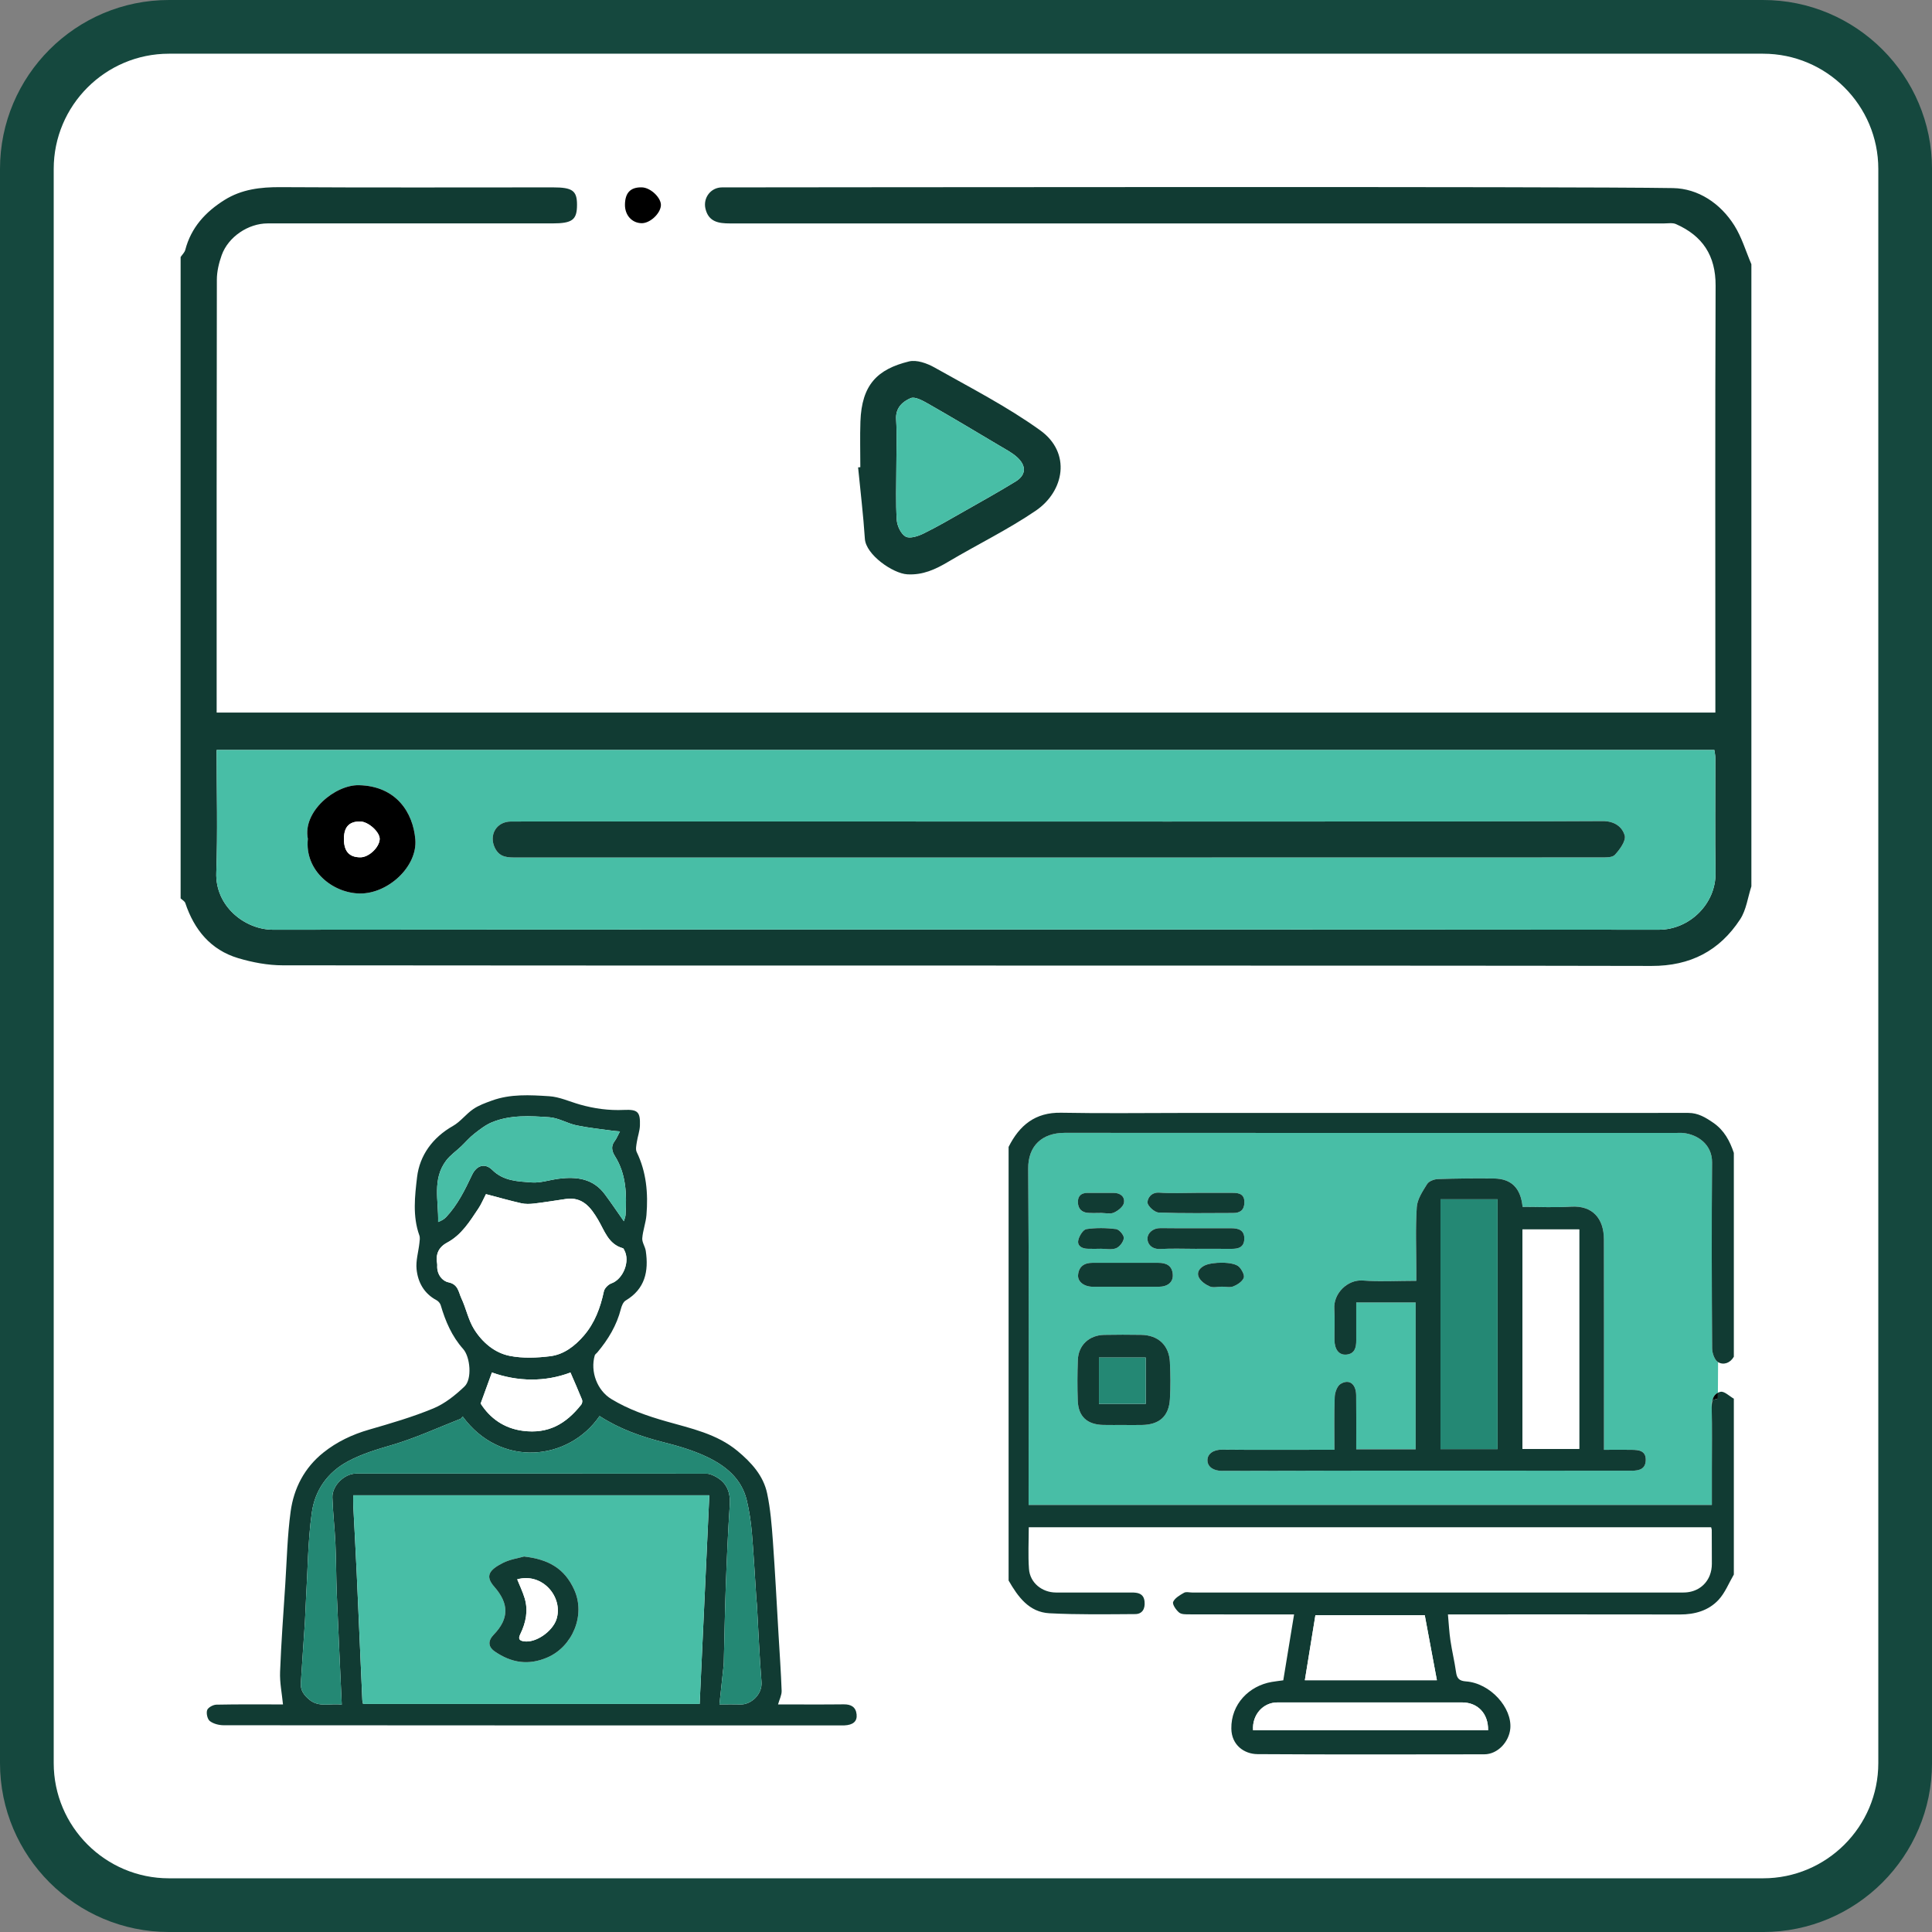
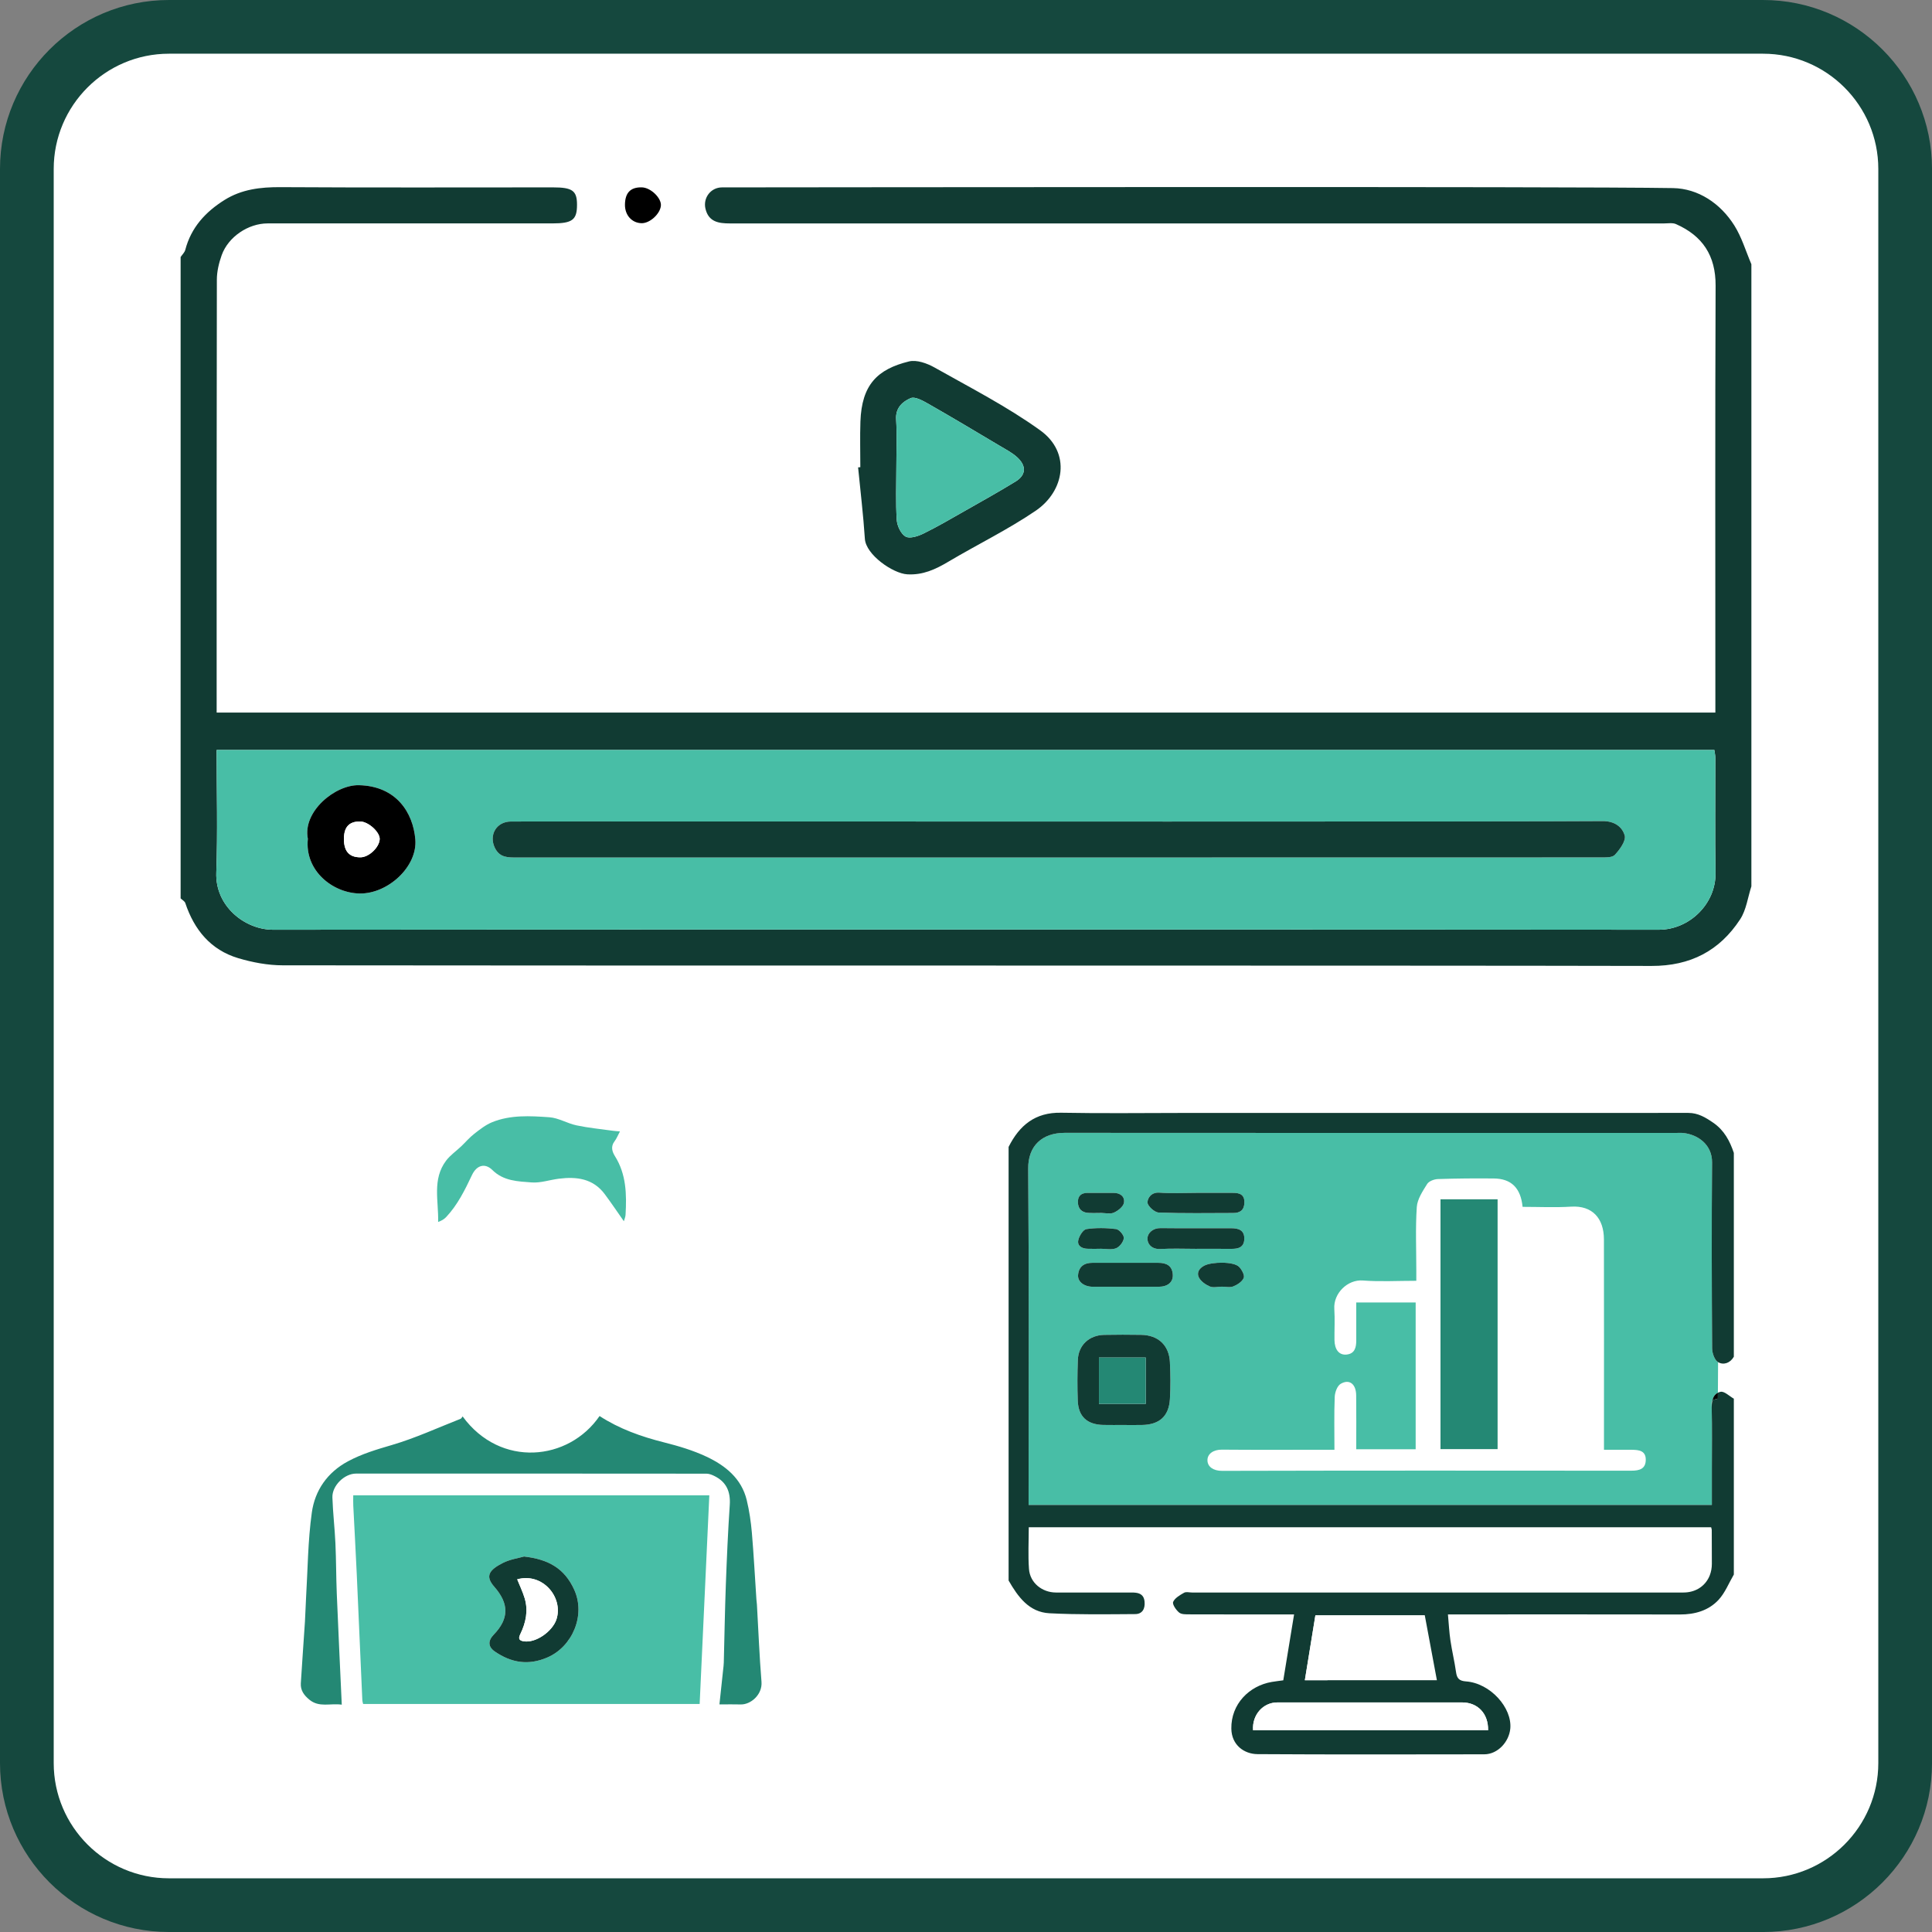
<svg xmlns="http://www.w3.org/2000/svg" id="Layer_2" data-name="Layer 2" viewBox="0 0 1223.06 1223.06">
  <rect x="0" y="0" width="1223.06" height="1223.06" fill="#808080" stroke="none" />
  <defs>
    <style>
      .cls-1 {
        fill: #248874;
      }

      .cls-1, .cls-2, .cls-3, .cls-4, .cls-5, .cls-6 {
        stroke-width: 0px;
      }

      .cls-2 {
        fill: #113b33;
      }

      .cls-4 {
        fill: #48bea6;
      }

      .cls-5 {
        fill: #fff;
      }

      .cls-6 {
        fill: #15483e;
      }
    </style>
  </defs>
  <g id="Layer_5" data-name="Layer 5">
    <g>
      <g>
        <rect class="cls-5" x="17" y="17" width="1189.06" height="1189.06" rx="89.96" ry="89.96" />
        <path class="cls-6" d="M1116.11,1223.06H106.96c-58.98,0-106.96-47.98-106.96-106.96V106.96C0,47.98,47.98,0,106.96,0h1009.15c58.98,0,106.96,47.98,106.96,106.96v1009.15c0,58.98-47.98,106.96-106.96,106.96ZM106.96,34c-40.23,0-72.96,32.73-72.96,72.96v1009.15c0,40.23,32.73,72.96,72.96,72.96h1009.15c40.23,0,72.96-32.73,72.96-72.96V106.96c0-40.23-32.73-72.96-72.96-72.96H106.96Z" />
      </g>
      <g>
        <g>
          <path class="cls-2" d="M1097.94,142.75c-8.84-14.06-22.93-23.4-38.84-23.68-63.82-1.12-538.2-.48-602.04-.44-7.11.01-12.12,6.65-10.45,13.56,2,8.31,8.36,9.25,15.45,9.25,60.29-.04,531.11-.03,591.4,0,2.53,0,5.38-.53,7.53.42,16.83,7.44,25.16,19.93,25.08,38.96-.35,87.41-.15,174.82-.15,262.23v8.05H137.15v-9.55c0-88.17-.05-176.34.13-264.5.01-5.18,1.3-10.58,3.05-15.49,4.16-11.65,16.86-20.13,29.09-20.13,60.04,0,120.08,0,180.13,0,12.82,0,15.73-2.22,15.73-11.83,0-8.88-2.9-10.98-15.18-10.98-57.51,0-115.02.2-172.52-.14-12.66-.08-24.61,1.34-35.44,8.11-12.03,7.53-21.16,17.41-24.85,31.59-.44,1.66-1.94,3.03-2.95,4.54v406c1.02.98,2.57,1.78,2.97,2.97,5.65,16.92,16.04,29.63,33.4,34.85,9.08,2.72,18.81,4.54,28.25,4.56,152.02.27,714.56,0,866.57.39,24.57.06,43.03-9.58,56.08-29.52,3.9-5.95,4.82-13.85,7.11-20.86V167.26c-3.52-8.21-6.08-17.03-10.78-24.51ZM1050.1,588.57c-155.55-.19-721.62-.19-877.18,0-17.83.02-36.77-14.83-35.99-36.19.93-25.54.22-51.15.22-77.62h948.12c.21,1.61.61,3.28.62,4.95.04,24.32-.27,48.65.12,72.96.31,19.42-16.46,35.92-35.91,35.9Z" />
          <path class="cls-2" d="M658.48,272.4c-20.98-15.08-44.26-27-66.85-39.74-4.71-2.66-11.33-5.04-16.16-3.86-20.1,4.92-29.97,14.8-30.78,38.09-.33,9.61-.06,19.24-.06,28.86-.47.04-.94.08-1.41.12,1.47,15.08,3.3,30.14,4.29,45.25.67,10.09,17.75,21.91,26.78,22.45,9.87.6,17.87-3.11,26-7.94,18.38-10.92,37.75-20.32,55.37-32.31,18.13-12.34,22.66-36.67,2.82-50.92ZM642.99,304.78c-10.67,6.54-21.61,12.64-32.5,18.82-8.56,4.86-17.06,9.86-25.9,14.18-3.41,1.67-8.62,3.38-11.27,1.91-2.98-1.65-5.37-6.77-5.62-10.53-.72-11.1-.26-22.27-.26-33.41,0-10.13.46-20.28-.15-30.37-.45-7.33,4.32-11.25,9.19-13.33,2.88-1.23,8.13,1.85,11.79,3.93,15.02,8.57,29.87,17.46,44.73,26.31,3.87,2.31,8.03,4.43,11.25,7.49,5.66,5.39,5.18,11.05-1.26,15Z" />
          <path class="cls-3" d="M406.36,118.61c5.56.14,12.44,6.76,12.02,11.58-.45,5.18-6.92,11.12-12.08,11.1-6.21-.03-10.77-5.05-10.67-11.78.11-7.56,3.57-11.08,10.73-10.9Z" />
          <path class="cls-4" d="M1085.89,479.71c-.01-1.67-.41-3.34-.62-4.95H137.15c0,26.47.71,52.08-.22,77.62-.78,21.36,18.16,36.21,35.99,36.19,155.56-.19,721.63-.19,877.18,0,19.45.02,36.22-16.48,35.91-35.9-.39-24.31-.08-48.64-.12-72.96ZM227.74,565.63c-16.99-.24-34.98-14.32-32.85-34.62-3.45-17.27,17.29-34.28,32.32-33.94,23.67.54,34.26,17.31,35.71,34.28,1.47,17.32-17.4,34.53-35.18,34.28ZM1022.28,541.18c-1.73,1.86-6.16,1.6-9.38,1.61-91.72.07-593.96.06-685.67.05-5.51,0-10.85.24-13.94-6.07-3.97-8.1.91-16.68,10.17-16.7,29.64-.08,59.29-.03,88.93-.03h52.44c46.37,0,503.26.23,549.62-.23,7.62-.08,12.48,3.6,14.06,9.07.96,3.34-3.11,8.94-6.23,12.3Z" />
          <path class="cls-4" d="M642.99,304.78c-10.67,6.54-21.61,12.64-32.5,18.82-8.56,4.86-17.06,9.86-25.9,14.18-3.41,1.67-8.62,3.38-11.27,1.91-2.98-1.65-5.37-6.77-5.62-10.53-.72-11.1-.26-22.27-.26-33.41,0-10.13.46-20.28-.15-30.37-.45-7.33,4.32-11.25,9.19-13.33,2.88-1.23,8.13,1.85,11.79,3.93,15.02,8.57,29.87,17.46,44.73,26.31,3.87,2.31,8.03,4.43,11.25,7.49,5.66,5.39,5.18,11.05-1.26,15Z" />
          <path class="cls-2" d="M1022.28,541.18c-1.73,1.86-6.16,1.6-9.38,1.61-91.72.07-593.96.06-685.67.05-5.51,0-10.85.24-13.94-6.07-3.97-8.1.91-16.68,10.17-16.7,29.64-.08,59.29-.03,88.93-.03h52.44c46.37,0,503.26.23,549.62-.23,7.62-.08,12.48,3.6,14.06,9.07.96,3.34-3.11,8.94-6.23,12.3Z" />
          <path class="cls-3" d="M262.92,531.35c-1.45-16.97-12.04-33.74-35.71-34.28-15.03-.34-35.77,16.67-32.32,33.94-2.13,20.3,15.86,34.38,32.85,34.62,17.78.25,36.65-16.96,35.18-34.28ZM228.15,542.73c-7.04,0-10.42-3.76-10.43-11.57,0-7.61,3.28-11.17,10.26-11.12,5.19.04,12.59,6.73,12.39,11.2-.24,5.23-6.9,11.5-12.22,11.49Z" />
          <path class="cls-5" d="M217.72,531.16c-.01-7.61,3.28-11.17,10.26-11.12,5.19.04,12.59,6.73,12.39,11.2-.24,5.23-6.9,11.5-12.22,11.49-7.04,0-10.42-3.76-10.43-11.57Z" />
        </g>
        <g>
          <path class="cls-5" d="M1084,886.67c.51-.54,1.53-.83,3.5-1.26l.02-3.73c-1.96.98-3.01,2.79-3.52,4.99Z" />
          <path class="cls-4" d="M1083.86,853.52c-.24-39.2-.37-78.4-.03-117.6.1-11.47-9.2-17.78-18.34-18.69-1.46-.15-2.95-.03-4.42-.03-128.98,0-257.95.05-386.93-.06-14.44-.01-23.36,8.22-23.24,22.69.55,68.49.25,136.99.25,205.5v7.39h432.55v-22.63c0-12.85.2-25.72-.1-38.57-.01-.16-.01-.31-.01-.47v-.19c-.09-2.39-.26-3.5.41-4.19.51-2.2,1.56-4.01,3.52-4.99l.12-19.37c-2.25-1.33-3.76-5.74-3.78-8.79ZM733.91,755.01c7.73.55,15.52.14,23.29.14s15.53.02,23.29,0c4.24-.02,7.43,1,7.28,6.23-.14,4.7-2.76,6.51-7.06,6.51-15.74.03-31.49.31-47.2-.29-2.6-.1-7.03-4.1-7.07-6.36-.04-2.71,2.36-6.59,7.47-6.23ZM688.53,755.16c5.48,0,10.96.02,16.44,0,4.34-.02,7.28,2.5,6.53,6.35-.47,2.44-3.74,4.98-6.35,6.16-.11.05-.22.09-.34.13-.55.2-1.16.31-1.78.36h-.05c-1.68.11-3.55-.2-5.31-.27-.22,0-.43,0-.64,0-.8,0-1.61,0-2.41.02h-.23c-.77.02-1.54.03-2.31.03-1.09,0-2.18-.02-3.27-.1-4.01-.29-6.31-2.6-6.43-6.65-.13-4.09,2.12-6.02,6.15-6.01ZM711.43,783.77c-.16,2.34-2.68,5.59-4.94,6.46-2.92,1.12-6.6.28-9.96.28v.04c-2.72,0-5.45.1-8.17-.02-3.51-.16-6.57-1.83-5.71-5.55.6-2.65,3.04-6.58,5.11-6.89,6.15-.91,12.57-.79,18.76-.03,1.97.24,5.04,3.83,4.91,5.71ZM740.61,885.76c-.68,10.83-6.64,16.1-17.56,16.33-3.79.08-7.58.02-11.37.02v-.02c-4.43,0-8.85.08-13.27-.02-10.21-.24-15.76-5.31-16.13-15.32-.31-8.62-.28-17.28.06-25.9.36-9.29,7.14-15.59,16.64-15.8,7.79-.17,15.59-.13,23.39-.02,10.82.16,17.73,6.55,18.25,17.35.38,7.77.47,15.61,0,23.38ZM733.43,814.59c-13.87.05-27.75.05-41.63-.01-5.56-.02-9.68-3.22-9.32-7.44.46-5.41,3.91-7.72,9.14-7.71h20.82c6.93,0,13.87-.01,20.81,0,5.11,0,8.87,1.77,9.19,7.52.27,4.71-3.15,7.61-9.01,7.64ZM734.7,790.68c-5.3.31-8.4-2.89-8.28-6.78.12-3.39,3.46-6.5,8.27-6.44,14.93.18,29.86.03,44.79.08,4.5.01,8.36,1.12,8.23,6.74-.12,5.38-3.78,6.34-8.22,6.31-7.57-.06-15.14-.02-22.71-.02s-14.74-.32-22.08.11ZM758.93,808.62c-1.37-2.8-.05-5.6,3.53-7.44,4.65-2.39,18.52-2.75,22,.86,1.69,1.76,3.57,5.22,2.89,6.92-.94,2.34-3.97,4.34-6.56,5.38-2.16.88-4.96.18-7.47.18v.05c-2.52,0-5.36.74-7.48-.18-2.69-1.18-5.69-3.27-6.91-5.77ZM1032.91,931.03c-86.42-.07-172.83-.12-259.25.1-5.46.02-9.18-2.52-9.28-6.59-.1-4.3,3.95-6.88,9.14-6.83,21.07.19,42.15.07,63.23.07h8.02c0-11.66-.26-22.59.18-33.49.11-2.87,1.58-6.95,3.76-8.24,5.5-3.26,9.74.08,9.82,7.24.14,11.16.04,22.32.04,34.18h37.62v-92.93h-37.62c0,8.44-.02,16.22.01,23.99.02,4.5-.95,8.51-6.25,8.99-4.67.42-7.46-3.2-7.54-9.25-.08-6.53.33-13.09-.1-19.6-.67-9.98,8.46-18.79,18.05-18.05,10.88.84,21.88.19,33.86.19v-6.21c0-13.5-.59-27.03.3-40.46.34-5.03,3.74-10.08,6.56-14.61,1.12-1.8,4.44-3.04,6.8-3.12,11.79-.4,23.6-.49,35.39-.37,11.07.11,17.04,5.98,18.23,17.97,10.19,0,20.49.5,30.72-.13,13.43-.83,20.74,7.35,20.77,20.7.09,41.74.03,83.47.03,125.21v8.01c6.09,0,11.89-.05,17.68,0,4.37.05,8.82.51,8.78,6.32-.04,5.74-3.92,6.9-8.95,6.9Z" />
          <path class="cls-5" d="M909.63,1063.67h-83.59c2.24-13.81,4.42-27.2,6.68-41.15h69.23c2.48,13.28,5.02,26.93,7.68,41.15Z" />
          <path class="cls-5" d="M942.03,1095.33h-148.76c-.72-9.66,6.26-17.59,15.35-17.6,38.99-.04,77.97-.03,116.96,0,9.93,0,16.68,7.1,16.45,17.61Z" />
          <path class="cls-5" d="M1082.38,997.27c-.3.75-.64,1.47-1.02,2.15-2.99,5.38-8.64,8.72-15.65,8.72h-311.13l327.8-10.87Z" />
          <path class="cls-5" d="M1083.7,989.95c0,2.66-.47,5.12-1.32,7.32-.3.75-.64,1.47-1.02,2.15l-302.21,8.72h-24.57c-1.68,0-3.71-.59-4.98.14-.43.24-.87.49-1.31.75l-25.55.74c-.21-.18-.43-.35-.66-.49-.11-.07-.22-.13-.33-.19-.04-.03-.1-.05-.15-.08-.19-.09-.39-.18-.59-.25-.24-.09-.48-.16-.74-.23-.19-.05-.38-.09-.57-.13h-.02c-.24-.05-.47-.08-.71-.11-.08,0-.16-.02-.24-.03-.06-.01-.11-.01-.17-.01-.19-.03-.38-.04-.58-.05-.03-.01-.05-.01-.08-.01-.22,0-.44-.02-.66-.03-.18,0-.36,0-.54,0-.26-.01-.52-.01-.78-.01-15.81,0-31.62.01-47.43,0-8.82-.01-16.46-6.16-17.09-14.9-.64-8.74-.14-17.56-.14-26.41h431.98c.2.83.39,1.22.39,1.62v.06c-.02.54-.02,1.17.01,1.88v.03c.04,6.51.06,13.02.06,19.53Z" />
          <path class="cls-3" d="M745.56,1010.81c.59-.44,1.22-.86,1.86-1.26-.64.4-1.27.81-1.86,1.26ZM1084,886.67c.51-.54,1.53-.83,3.5-1.26l.02-3.73c-1.96.98-3.01,2.79-3.52,4.99Z" />
          <path class="cls-2" d="M1083.86,853.52c.02,3.05,1.53,7.46,3.78,8.79,3.41,2.02,7.64.65,9.97-3.43v-129.03c-2.55-7.57-6.07-14.29-13.01-19.08-4.9-3.38-9.64-6.24-15.79-6.24-106.22.03-212.44.02-318.66.02-26.14,0-52.28.37-78.4-.13-16.41-.32-26.38,7.96-33.25,21.64v274.49c5.92,10.3,12.92,20.04,25.83,20.73,17.97.94,36.02.64,54.03.53h.29c4.55-.03,6.35-3.43,5.92-7.85-.02-.18-.04-.35-.06-.52-.02-.15-.05-.28-.08-.42-.02-.16-.06-.31-.09-.46-.06-.2-.11-.4-.18-.58-.06-.18-.12-.34-.19-.5-.06-.14-.13-.27-.2-.4-.05-.1-.11-.19-.16-.28-.14-.21-.28-.41-.44-.59-.06-.07-.12-.14-.19-.2-.08-.09-.16-.17-.24-.24-.21-.18-.43-.35-.66-.49-.11-.07-.22-.13-.33-.19-.04-.03-.1-.05-.15-.08-.19-.09-.39-.18-.59-.25-.24-.09-.48-.16-.74-.23-.19-.05-.38-.09-.57-.13h-.02c-.24-.05-.47-.08-.71-.11-.08,0-.16-.02-.24-.03-.06-.01-.11-.01-.17-.01-.19-.03-.38-.04-.58-.05-.03-.01-.05-.01-.08-.01-.22,0-.44-.02-.66-.03-.18,0-.36,0-.54,0-.26-.01-.52-.01-.78-.01-15.81,0-31.62.01-47.43,0-8.82-.01-16.46-6.16-17.09-14.9-.64-8.74-.14-17.56-.14-26.41h431.98c.2.83.39,1.22.39,1.62v.06c0,.63.01,1.25.01,1.88v.03c.04,6.51.06,13.02.06,19.53,0,2.66-.47,5.12-1.32,7.32-.3.75-.64,1.47-1.02,2.15-2.99,5.38-8.64,8.72-15.65,8.72h-311.13c-1.68,0-3.71-.59-4.98.14-.43.24-.87.49-1.31.75-.29.17-.58.34-.87.52-.64.4-1.27.82-1.86,1.26-.32.24-.63.49-.92.75-.12.1-.23.2-.34.31-.05.04-.1.09-.14.14-.09.08-.17.17-.26.27-.1.11-.2.23-.3.35-.1.11-.19.22-.27.34-.1.13-.19.26-.26.39-.07.09-.12.19-.17.28-.09.15-.16.31-.23.46-.64,1.51,1.83,5.12,3.77,6.72,1.51,1.25,4.36,1.14,6.62,1.15,19.81.07,39.63.04,59.44.04h6.72c-2.37,14.48-4.59,28-6.84,41.72-2.38.33-4.85.62-7.31,1.03-14.29,2.43-25.81,14.01-25.57,29.58.16,10.44,8.17,16.06,16.58,16.12,47.85.3,95.7.17,143.54.11,8.54-.01,15.66-7.88,16.47-16.22,1.27-13.18-12.58-28.81-28.06-29.93-4.22-.3-5.73-1.87-6.28-5.85-.94-6.74-2.57-13.38-3.56-20.12-.78-5.27-1.03-10.62-1.57-16.44h7.76c46.38,0,92.75-.05,139.12.04,9.39.02,18.04-2.43,24.37-9.2,4.19-4.48,6.56-10.67,9.74-16.09v-111.32c-2.83-1.57-6.04-4.87-8.41-4.35-.62.14-1.18.33-1.68.59l-.02,3.73c-1.97.43-2.99.72-3.5,1.26-.3,1.28-.41,2.72-.41,4.19v.19c0,.16,0,.31.01.47.3,12.85.1,25.72.1,38.57v22.63h-432.55v-7.39c0-68.51.3-137.01-.25-205.5-.12-14.47,8.8-22.7,23.24-22.69,128.98.11,257.95.06,386.93.06,1.47,0,2.96-.12,4.42.03,9.14.91,18.44,7.22,18.34,18.69-.34,39.2-.21,78.4.03,117.6ZM832.72,1022.52h69.23c2.48,13.28,5.02,26.93,7.68,41.15h-83.59c2.24-13.81,4.42-27.2,6.68-41.15ZM925.58,1077.72c9.93,0,16.68,7.1,16.45,17.61h-148.76c-.72-9.66,6.26-17.59,15.35-17.6,38.99-.04,77.97-.03,116.96,0Z" />
-           <path class="cls-2" d="M1033.08,917.81c-5.79-.06-11.59,0-17.68,0v-8.01c0-41.74.06-83.47-.03-125.21-.03-13.35-7.34-21.53-20.77-20.7-10.23.63-20.53.13-30.72.13-1.19-11.99-7.16-17.86-18.23-17.97-11.79-.12-23.6-.03-35.39.37-2.36.08-5.68,1.32-6.8,3.12-2.82,4.53-6.22,9.58-6.56,14.61-.89,13.43-.3,26.96-.3,40.46v6.21c-11.98,0-22.98.65-33.86-.19-9.59-.74-18.72,8.07-18.05,18.05.43,6.51.02,13.07.1,19.6.08,6.05,2.87,9.67,7.54,9.25,5.3-.48,6.27-4.49,6.25-8.99-.03-7.77-.01-15.55-.01-23.99h37.62v92.93h-37.62c0-11.86.1-23.02-.04-34.18-.08-7.16-4.32-10.5-9.82-7.24-2.18,1.29-3.65,5.37-3.76,8.24-.44,10.9-.18,21.83-.18,33.49h-8.02c-21.08,0-42.16.12-63.23-.07-5.19-.05-9.24,2.53-9.14,6.83.1,4.07,3.82,6.61,9.28,6.59,86.42-.22,172.83-.17,259.25-.1,5.03,0,8.91-1.16,8.95-6.9.04-5.81-4.41-6.27-8.78-6.32ZM948.06,917.37h-36.15v-158.15h36.15v158.15ZM999.72,917.24h-35.92v-138.95h35.92v138.95Z" />
          <path class="cls-2" d="M740.62,862.38c-.52-10.8-7.43-17.19-18.25-17.35-7.8-.11-15.6-.15-23.39.02-9.5.21-16.28,6.51-16.64,15.8-.34,8.62-.37,17.28-.06,25.9.37,10.01,5.92,15.08,16.13,15.32,4.42.1,8.84.02,13.27.02v.02c3.79,0,7.58.06,11.37-.02,10.92-.23,16.88-5.5,17.56-16.33.48-7.77.39-15.61,0-23.38ZM725.32,888.72h-29.62v-29.32h29.62v29.32Z" />
          <path class="cls-2" d="M733.43,814.59c-13.87.05-27.75.05-41.63-.01-5.56-.02-9.68-3.22-9.32-7.44.46-5.41,3.91-7.72,9.14-7.71h20.82c6.93,0,13.87-.01,20.81,0,5.11,0,8.87,1.77,9.19,7.52.27,4.71-3.15,7.61-9.01,7.64Z" />
          <path class="cls-2" d="M787.77,761.38c-.14,4.7-2.76,6.51-7.06,6.51-15.74.03-31.49.31-47.2-.29-2.6-.1-7.03-4.1-7.07-6.36-.04-2.71,2.36-6.59,7.47-6.23,7.73.55,15.52.14,23.29.14s15.53.02,23.29,0c4.24-.02,7.43,1,7.28,6.23Z" />
          <path class="cls-2" d="M787.71,784.28c-.12,5.38-3.78,6.34-8.22,6.31-7.57-.06-15.14-.02-22.71-.02s-14.74-.32-22.08.11c-5.3.31-8.4-2.89-8.28-6.78.12-3.39,3.46-6.5,8.27-6.44,14.93.18,29.86.03,44.79.08,4.5.01,8.36,1.12,8.23,6.74Z" />
          <path class="cls-2" d="M787.35,808.96c-.94,2.34-3.97,4.34-6.56,5.38-2.16.88-4.96.18-7.47.18v.05c-2.52,0-5.36.74-7.48-.18-2.69-1.18-5.69-3.27-6.91-5.77-1.37-2.8-.05-5.6,3.53-7.44,4.65-2.39,18.52-2.75,22,.86,1.69,1.76,3.57,5.22,2.89,6.92Z" />
          <path class="cls-2" d="M711.43,783.77c-.16,2.34-2.68,5.59-4.94,6.46-2.92,1.12-6.6.28-9.96.28v.04c-2.72,0-5.45.1-8.17-.02-3.51-.16-6.57-1.83-5.71-5.55.6-2.65,3.04-6.58,5.11-6.89,6.15-.91,12.57-.79,18.76-.03,1.97.24,5.04,3.83,4.91,5.71Z" />
          <path class="cls-2" d="M711.5,761.5c-.47,2.44-3.74,4.98-6.35,6.16-.11.05-.22.09-.34.13-.55.2-1.16.31-1.78.36h-.05c-1.68.11-3.55-.2-5.31-.27-.22,0-.43-.02-.64-.02-.8,0-1.61,0-2.41.03h-.23c-.77.02-1.54.03-2.31.03-1.09,0-2.18-.02-3.27-.1-4.01-.29-6.31-2.6-6.43-6.65-.13-4.09,2.12-6.02,6.15-6.01,5.48,0,10.96.02,16.44,0,4.34-.02,7.28,2.5,6.53,6.35Z" />
-           <path class="cls-5" d="M909.63,1063.67h-83.59c2.24-13.81,4.42-27.2,6.68-41.15h69.23c2.48,13.28,5.02,26.93,7.68,41.15Z" />
+           <path class="cls-5" d="M909.63,1063.67h-83.59c2.24-13.81,4.42-27.2,6.68-41.15c2.48,13.28,5.02,26.93,7.68,41.15Z" />
          <path class="cls-5" d="M942.03,1095.33h-148.76c-.72-9.66,6.26-17.59,15.35-17.6,38.99-.04,77.97-.03,116.96,0,9.93,0,16.68,7.1,16.45,17.61Z" />
          <rect class="cls-1" x="911.91" y="759.22" width="36.15" height="158.15" />
          <rect class="cls-5" x="963.8" y="778.29" width="35.92" height="138.95" />
          <rect class="cls-1" x="695.7" y="859.4" width="29.62" height="29.32" />
        </g>
        <g>
          <path class="cls-5" d="M549.13,680.41H123.98v425.16h425.16c-.01-141.72-.01-283.44-.01-425.16ZM534.56,1092.27c-1.11.05-2.22.01-3.32.01-129.88,0-259.75.02-389.62-.1-2.98-.01-6.48-.89-8.76-2.64-1.56-1.2-2.39-4.95-1.72-6.94.56-1.66,3.76-3.4,5.82-3.45,14.19-.3,28.39-.15,42.19-.15-.67-6.99-2.11-13.83-1.84-20.61.71-18.5,2.09-36.98,3.29-55.46.99-15.36,1.32-30.81,3.39-46.02,2.02-14.8,8.74-27.77,20.73-37.35,8.6-6.86,18.32-11.46,28.96-14.53,13.72-3.97,27.53-7.98,40.69-13.44,7.28-3.02,13.93-8.38,19.71-13.89,4.87-4.66,3.64-18.67-.88-23.73-7.15-8.01-11.21-17.54-14.19-27.68-.36-1.22-1.49-2.57-2.62-3.17-7.95-4.22-11.84-11.34-12.68-19.69-.53-5.35,1.18-10.92,1.79-16.4.18-1.64.5-3.48-.02-4.94-4.38-12.15-2.87-24.91-1.45-36.9,1.65-13.8,9.85-25.11,22.73-32.41,4.75-2.69,8.24-7.53,12.81-10.65,3.51-2.41,7.72-3.91,11.78-5.39,11.79-4.3,24.14-3.55,36.26-2.78,6.57.41,12.97,3.42,19.45,5.26,9.14,2.6,18.39,3.86,27.95,3.42,8.77-.4,10.38,1.29,10.1,9.89-.12,3.5-1.43,6.94-1.96,10.44-.31,2.09-.9,4.62-.08,6.33,6.17,12.71,7.3,26.17,6.17,39.92-.4,4.93-2.29,9.76-2.65,14.69-.18,2.59,1.82,5.25,2.22,7.97,1.92,12.91-.43,24.11-12.73,31.42-1.53.91-2.52,3.36-3.01,5.29-2.67,10.49-8.08,19.42-14.96,27.6-.53.64-1.4,1.15-1.61,1.87-2.94,10.3,1.55,22.16,10.49,27.6,10.81,6.58,22.57,10.66,34.71,14.13,15.78,4.51,32.14,7.88,45.3,18.85,8.7,7.26,16.28,15.54,18.65,26.8,2.08,9.84,2.89,20,3.62,30.06,1.43,19.76,2.42,39.54,3.59,59.32.69,11.85,1.54,23.7,1.96,35.57.09,2.63-1.36,5.33-2.27,8.6,14.3,0,27.94.11,41.58-.05,4.72-.06,7.68,1.73,8.16,6.44.44,4.39-2.31,6.65-7.73,6.89Z" />
-           <path class="cls-2" d="M542.29,1085.38c-.48-4.71-3.44-6.5-8.16-6.44-13.64.16-27.28.05-41.58.05.91-3.27,2.36-5.97,2.27-8.6-.42-11.87-1.27-23.72-1.96-35.57-1.17-19.78-2.16-39.56-3.59-59.32-.73-10.06-1.54-20.22-3.62-30.06-2.37-11.26-9.95-19.54-18.65-26.8-13.16-10.97-29.52-14.34-45.3-18.85-12.14-3.47-23.9-7.55-34.71-14.13-8.94-5.44-13.43-17.3-10.49-27.6.21-.72,1.08-1.23,1.61-1.87,6.88-8.18,12.29-17.11,14.96-27.6.49-1.93,1.48-4.38,3.01-5.29,12.3-7.31,14.65-18.51,12.73-31.42-.4-2.72-2.4-5.38-2.22-7.97.36-4.93,2.25-9.76,2.65-14.69,1.13-13.75,0-27.21-6.17-39.92-.82-1.71-.23-4.24.08-6.33.53-3.5,1.84-6.94,1.96-10.44.28-8.6-1.33-10.29-10.1-9.89-9.56.44-18.81-.82-27.95-3.42-6.48-1.84-12.88-4.85-19.45-5.26-12.12-.77-24.47-1.52-36.26,2.78-4.06,1.48-8.27,2.98-11.78,5.39-4.57,3.12-8.06,7.96-12.81,10.65-12.88,7.3-21.08,18.61-22.73,32.41-1.42,11.99-2.93,24.75,1.45,36.9.52,1.46.2,3.3.02,4.94-.61,5.48-2.32,11.05-1.79,16.4.84,8.35,4.73,15.47,12.68,19.69,1.13.6,2.26,1.95,2.62,3.17,2.98,10.14,7.04,19.67,14.19,27.68,4.52,5.06,5.75,19.07.88,23.73-5.78,5.51-12.43,10.87-19.71,13.89-13.16,5.46-26.97,9.47-40.69,13.44-10.64,3.07-20.36,7.67-28.96,14.53-11.99,9.58-18.71,22.55-20.73,37.35-2.07,15.21-2.4,30.66-3.39,46.02-1.2,18.48-2.58,36.96-3.29,55.46-.27,6.78,1.17,13.62,1.84,20.61-13.8,0-28-.15-42.19.15-2.06.05-5.26,1.79-5.82,3.45-.67,1.99.16,5.74,1.72,6.94,2.28,1.75,5.78,2.63,8.76,2.64,129.87.12,259.74.1,389.62.1,1.1,0,2.21.04,3.32-.01,5.42-.24,8.17-2.5,7.73-6.89ZM282.42,734.73c2.6-3.44,6.35-6,9.52-9.02,2.77-2.63,5.26-5.61,8.26-7.94,3.55-2.77,7.24-5.69,11.35-7.36,11.64-4.73,24.05-3.99,36.18-3.14,5.83.4,11.39,3.91,17.25,5.14,7.57,1.6,15.32,2.34,23,3.42,1.22.17,2.46.23,4.48.41-1.31,2.43-2.1,4.55-3.42,6.26-2.53,3.29-1.52,6.56.23,9.35,7.25,11.53,7.48,24.24,6.75,37.15-.07,1.35-.68,2.66-1.08,4.11-4.21-5.99-8.03-11.7-12.14-17.2-7.38-9.88-17.81-11.13-29-9.73-5.77.72-11.58,2.79-17.23,2.36-8.7-.66-17.8-.85-24.85-7.84-4.77-4.72-10.02-3-12.92,3.14-4.48,9.47-9.1,18.91-16.39,26.66-1.26,1.33-2.91,2.29-5.05,3.08.38-13.3-3.88-27,5.06-38.85ZM292.06,821.84c-1.8-3.81-1.92-8.77-8.15-10.06-3.91-.8-7.21-4.88-7.14-9.98,0-.55.08-1.12-.01-1.66-1.09-6.02.76-10.54,6.36-13.53,9.06-4.86,14.27-13.37,19.73-21.55,1.83-2.73,3.09-5.83,4.79-9.11,7.44,1.95,14.83,4.06,22.31,5.76,2.63.6,5.52.51,8.23.19,6.69-.79,13.34-1.9,20-2.87,10.59-1.55,15.82,5.38,20.4,13.09,4.16,7.01,6.49,15.53,15.77,18.08.38.1.62.79.87,1.24,3.86,7.06-.8,18.42-8.18,21.01-1.98.7-4.33,3.06-4.75,5.03-2.22,10.36-5.76,20.04-12.75,28.11-5.65,6.53-12.6,11.9-21.19,12.96-8.47,1.05-17.44,1.43-25.73-.22-9.58-1.92-17.32-8.6-22.48-16.85-3.7-5.92-5.06-13.24-8.08-19.64ZM367.99,889.15c-9.81,12.43-20.98,18.69-36.9,16.65-12.1-1.55-20.99-8.09-26.82-17.29,2.55-7.02,4.77-13.11,7.15-19.66,16.35,5.85,33.65,6.1,49.71.03,2.56,5.95,5.05,11.53,7.33,17.2.34.85.1,2.35-.47,3.07ZM442.92,1078.71h-213.04c-.21-.93-.47-1.62-.5-2.32-1.19-26.82-2.33-53.64-3.56-80.46-.65-14.29-1.47-28.57-2.18-42.86-.1-2-.02-4.01-.02-6.47h225.42c-2.02,43.67-4.05,87.58-6.12,132.11ZM468.83,1079c-4.02-.13-8.04-.02-13.39-.02.83-7.7,1.6-14.88,2.36-22.06.16-1.46.36-2.93.4-4.4.43-16.4.69-32.81,1.29-49.2.63-16.87,1.35-33.74,2.49-50.58.57-8.5-2.16-14.68-9.86-18.42-1.51-.73-3.24-1.41-4.87-1.41-73.97-.07-147.93-.07-221.89-.05-7.32,0-15.17,7.65-14.93,15.1.31,9.68,1.47,19.33,1.91,29.01.49,10.68.43,21.39.87,32.07.95,23.09,2.06,46.17,3.15,70.1-7.36-1.03-14.29,1.99-20.53-3.17-3.42-2.82-5.66-5.93-5.39-10.36.79-12.98,1.76-25.94,2.6-38.91.32-4.96.4-9.94.7-14.9,1.09-18.12,1.16-36.39,3.67-54.31,1.95-13.96,9.81-25.4,22.9-32.41,8.81-4.73,18.17-7.5,27.76-10.31,14.86-4.36,29.07-10.92,43.53-16.6.53-.21.84-.98,1.27-1.5,23.92,32.75,67.15,28.26,86.69-.25,12.52,8.14,26.32,13.03,40.76,16.67,9.18,2.31,18.44,5.06,26.97,9.08,11.91,5.62,22.11,13.74,25.44,27.49,1.63,6.76,2.65,13.72,3.25,20.65,1.2,14.05,1.93,28.14,2.87,42.2.07,1.11.27,2.2.33,3.31.94,16.28,1.57,32.59,2.89,48.85.67,8.1-6.84,14.55-13.24,14.33Z" />
          <path class="cls-4" d="M223.62,946.6c0,2.46-.08,4.47.02,6.47.71,14.29,1.53,28.57,2.18,42.86,1.23,26.82,2.37,53.64,3.56,80.46.03.7.29,1.39.5,2.32h213.04c2.07-44.53,4.1-88.44,6.12-132.11h-225.42ZM346.62,1049.22c-12.12,5.27-22.95,3.43-33.37-3.73-4.32-2.96-4.45-6.78-.69-10.67,9.77-10.13,9.77-19.63.29-30.39-5.98-6.79-3.03-10.67,5.51-15.01,4.51-2.29,9.82-3.02,13.4-4.06,15.5,1.78,25.61,7.54,31.74,20.97,7.39,16.18-1.12,36.04-16.88,42.89Z" />
          <path class="cls-1" d="M468.83,1079c-4.02-.13-8.04-.02-13.39-.02.83-7.7,1.6-14.88,2.36-22.06.16-1.46.36-2.93.4-4.4.43-16.4.69-32.81,1.29-49.2.63-16.87,1.35-33.74,2.49-50.58.57-8.5-2.16-14.68-9.86-18.42-1.51-.73-3.24-1.41-4.87-1.41-73.97-.07-147.93-.07-221.89-.05-7.32,0-15.17,7.65-14.93,15.1.31,9.68,1.47,19.33,1.91,29.01.49,10.68.43,21.39.87,32.07.95,23.09,2.06,46.17,3.15,70.1-7.36-1.03-14.29,1.99-20.53-3.17-3.42-2.82-5.66-5.93-5.39-10.36.79-12.98,1.76-25.94,2.6-38.91.32-4.96.4-9.94.7-14.9,1.09-18.12,1.16-36.39,3.67-54.31,1.95-13.96,9.81-25.4,22.9-32.41,8.81-4.73,18.17-7.5,27.76-10.31,14.86-4.36,29.07-10.92,43.53-16.6.53-.21.84-.98,1.27-1.5,23.92,32.75,67.15,28.26,86.69-.25,12.52,8.14,26.32,13.03,40.76,16.67,9.18,2.31,18.44,5.06,26.97,9.08,11.91,5.62,22.11,13.74,25.44,27.49,1.63,6.76,2.65,13.72,3.25,20.65,1.2,14.05,1.93,28.14,2.87,42.2.07,1.11.27,2.2.33,3.31.94,16.28,1.57,32.59,2.89,48.85.67,8.1-6.84,14.55-13.24,14.33Z" />
          <path class="cls-5" d="M387.04,812.45c-1.98.7-4.33,3.06-4.75,5.03-2.22,10.36-5.76,20.04-12.75,28.11-5.65,6.53-12.6,11.9-21.19,12.96-8.47,1.05-17.44,1.43-25.73-.22-9.58-1.92-17.32-8.6-22.48-16.85-3.7-5.92-5.06-13.24-8.08-19.64-1.8-3.81-1.92-8.77-8.15-10.06-3.91-.8-7.21-4.88-7.14-9.98,0-.55.08-1.12-.01-1.66-1.09-6.02.76-10.54,6.36-13.53,9.06-4.86,14.27-13.37,19.73-21.55,1.83-2.73,3.09-5.83,4.79-9.11,7.44,1.95,14.83,4.06,22.31,5.76,2.63.6,5.52.51,8.23.19,6.69-.79,13.34-1.9,20-2.87,10.59-1.55,15.82,5.38,20.4,13.09,4.16,7.01,6.49,15.53,15.77,18.08.38.1.62.79.87,1.24,3.86,7.06-.8,18.42-8.18,21.01Z" />
          <path class="cls-4" d="M396.02,769c-.07,1.35-.68,2.66-1.08,4.11-4.21-5.99-8.03-11.7-12.14-17.2-7.38-9.88-17.81-11.13-29-9.73-5.77.72-11.58,2.79-17.23,2.36-8.7-.66-17.8-.85-24.85-7.84-4.77-4.72-10.02-3-12.92,3.14-4.48,9.47-9.1,18.91-16.39,26.66-1.26,1.33-2.91,2.29-5.05,3.08.38-13.3-3.88-27,5.06-38.85,2.6-3.44,6.35-6,9.52-9.02,2.77-2.63,5.26-5.61,8.26-7.94,3.55-2.77,7.24-5.69,11.35-7.36,11.64-4.73,24.05-3.99,36.18-3.14,5.83.4,11.39,3.91,17.25,5.14,7.57,1.6,15.32,2.34,23,3.42,1.22.17,2.46.23,4.48.41-1.31,2.43-2.1,4.55-3.42,6.26-2.53,3.29-1.52,6.56.23,9.35,7.25,11.53,7.48,24.24,6.75,37.15Z" />
          <path class="cls-5" d="M367.99,889.15c-9.81,12.43-20.98,18.69-36.9,16.65-12.1-1.55-20.99-8.09-26.82-17.29,2.55-7.02,4.77-13.11,7.15-19.66,16.35,5.85,33.65,6.1,49.71.03,2.56,5.95,5.05,11.53,7.33,17.2.34.85.1,2.35-.47,3.07Z" />
          <path class="cls-2" d="M363.5,1006.33c-6.13-13.43-16.24-19.19-31.74-20.97-3.58,1.04-8.89,1.77-13.4,4.06-8.54,4.34-11.49,8.22-5.51,15.01,9.48,10.76,9.48,20.26-.29,30.39-3.76,3.89-3.63,7.71.69,10.67,10.42,7.16,21.25,9,33.37,3.73,15.76-6.85,24.27-26.71,16.88-42.89ZM352.27,1025.12c-2.43,7.48-12.94,15.17-20.76,13.91-3.27-.53-3.34-2.04-2.09-4.61,3.5-7.23,5.09-14.82,2.71-22.7-1.24-4.09-3.13-7.98-4.71-11.92,16.13-4.51,29.35,11.48,24.85,25.32Z" />
          <path class="cls-5" d="M352.27,1025.12c-2.43,7.48-12.94,15.17-20.76,13.91-3.27-.53-3.34-2.04-2.09-4.61,3.5-7.23,5.09-14.82,2.71-22.7-1.24-4.09-3.13-7.98-4.71-11.92,16.13-4.51,29.35,11.48,24.85,25.32Z" />
        </g>
      </g>
    </g>
  </g>
</svg>